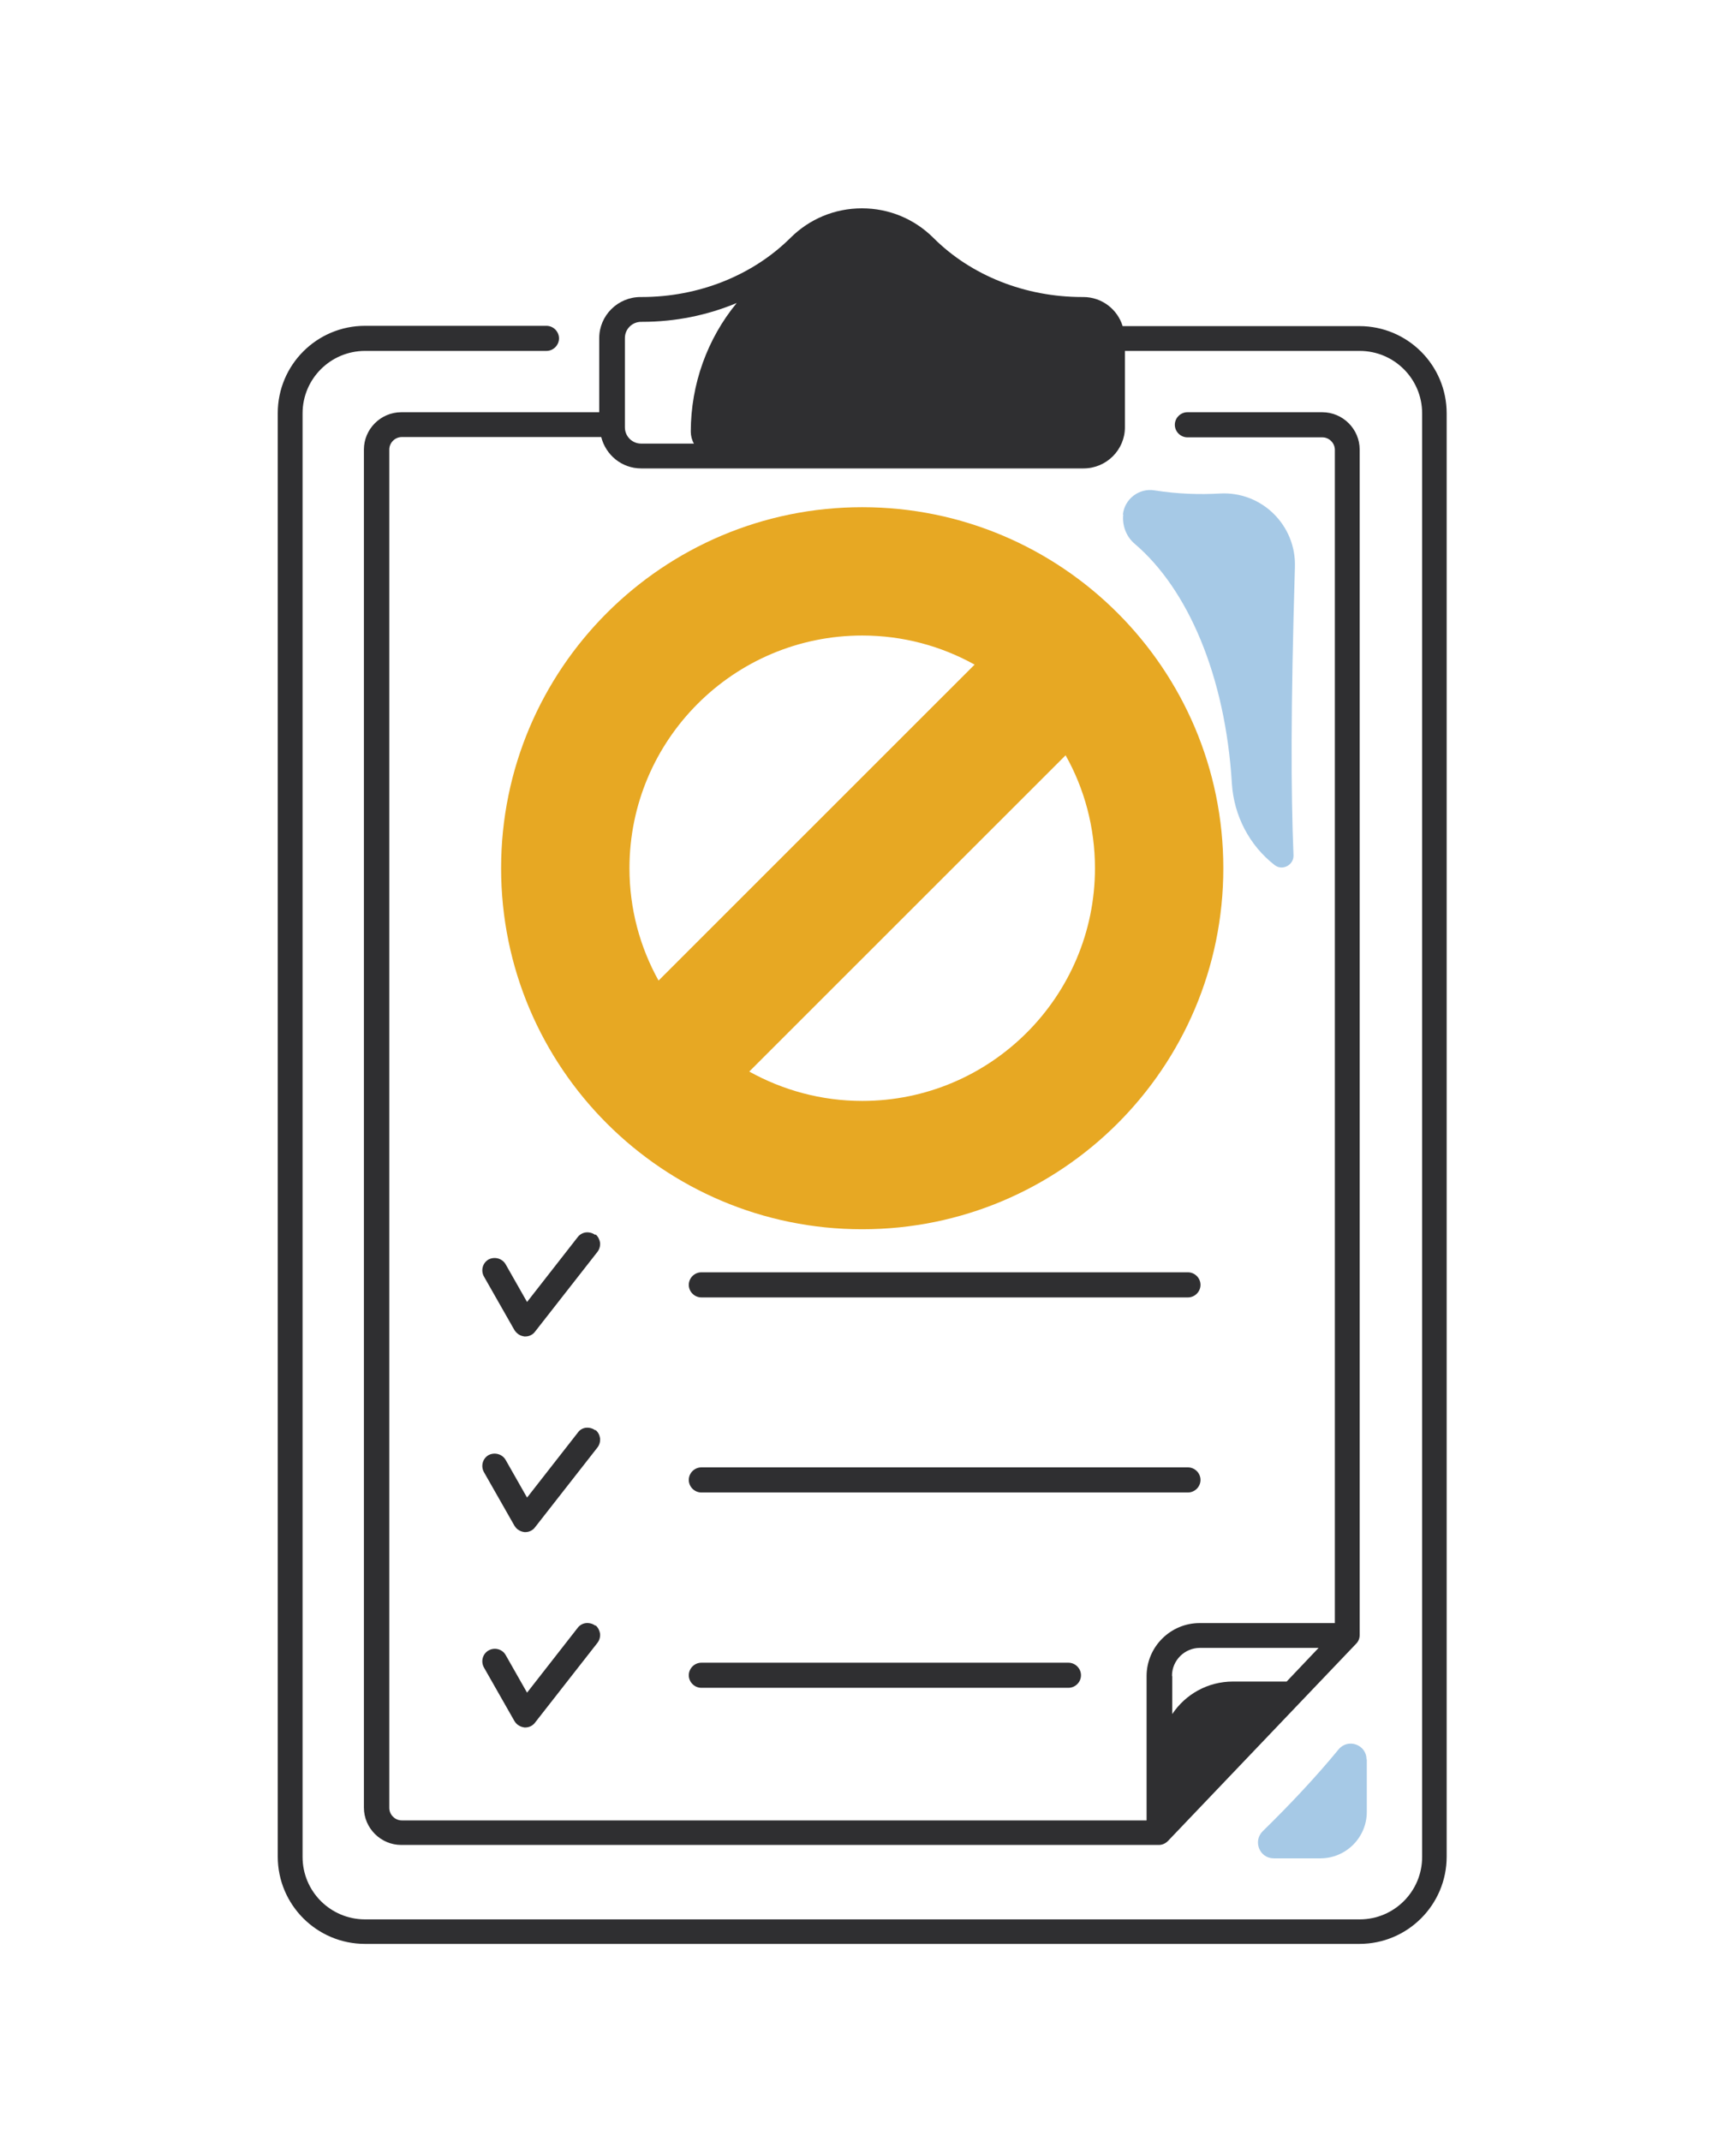
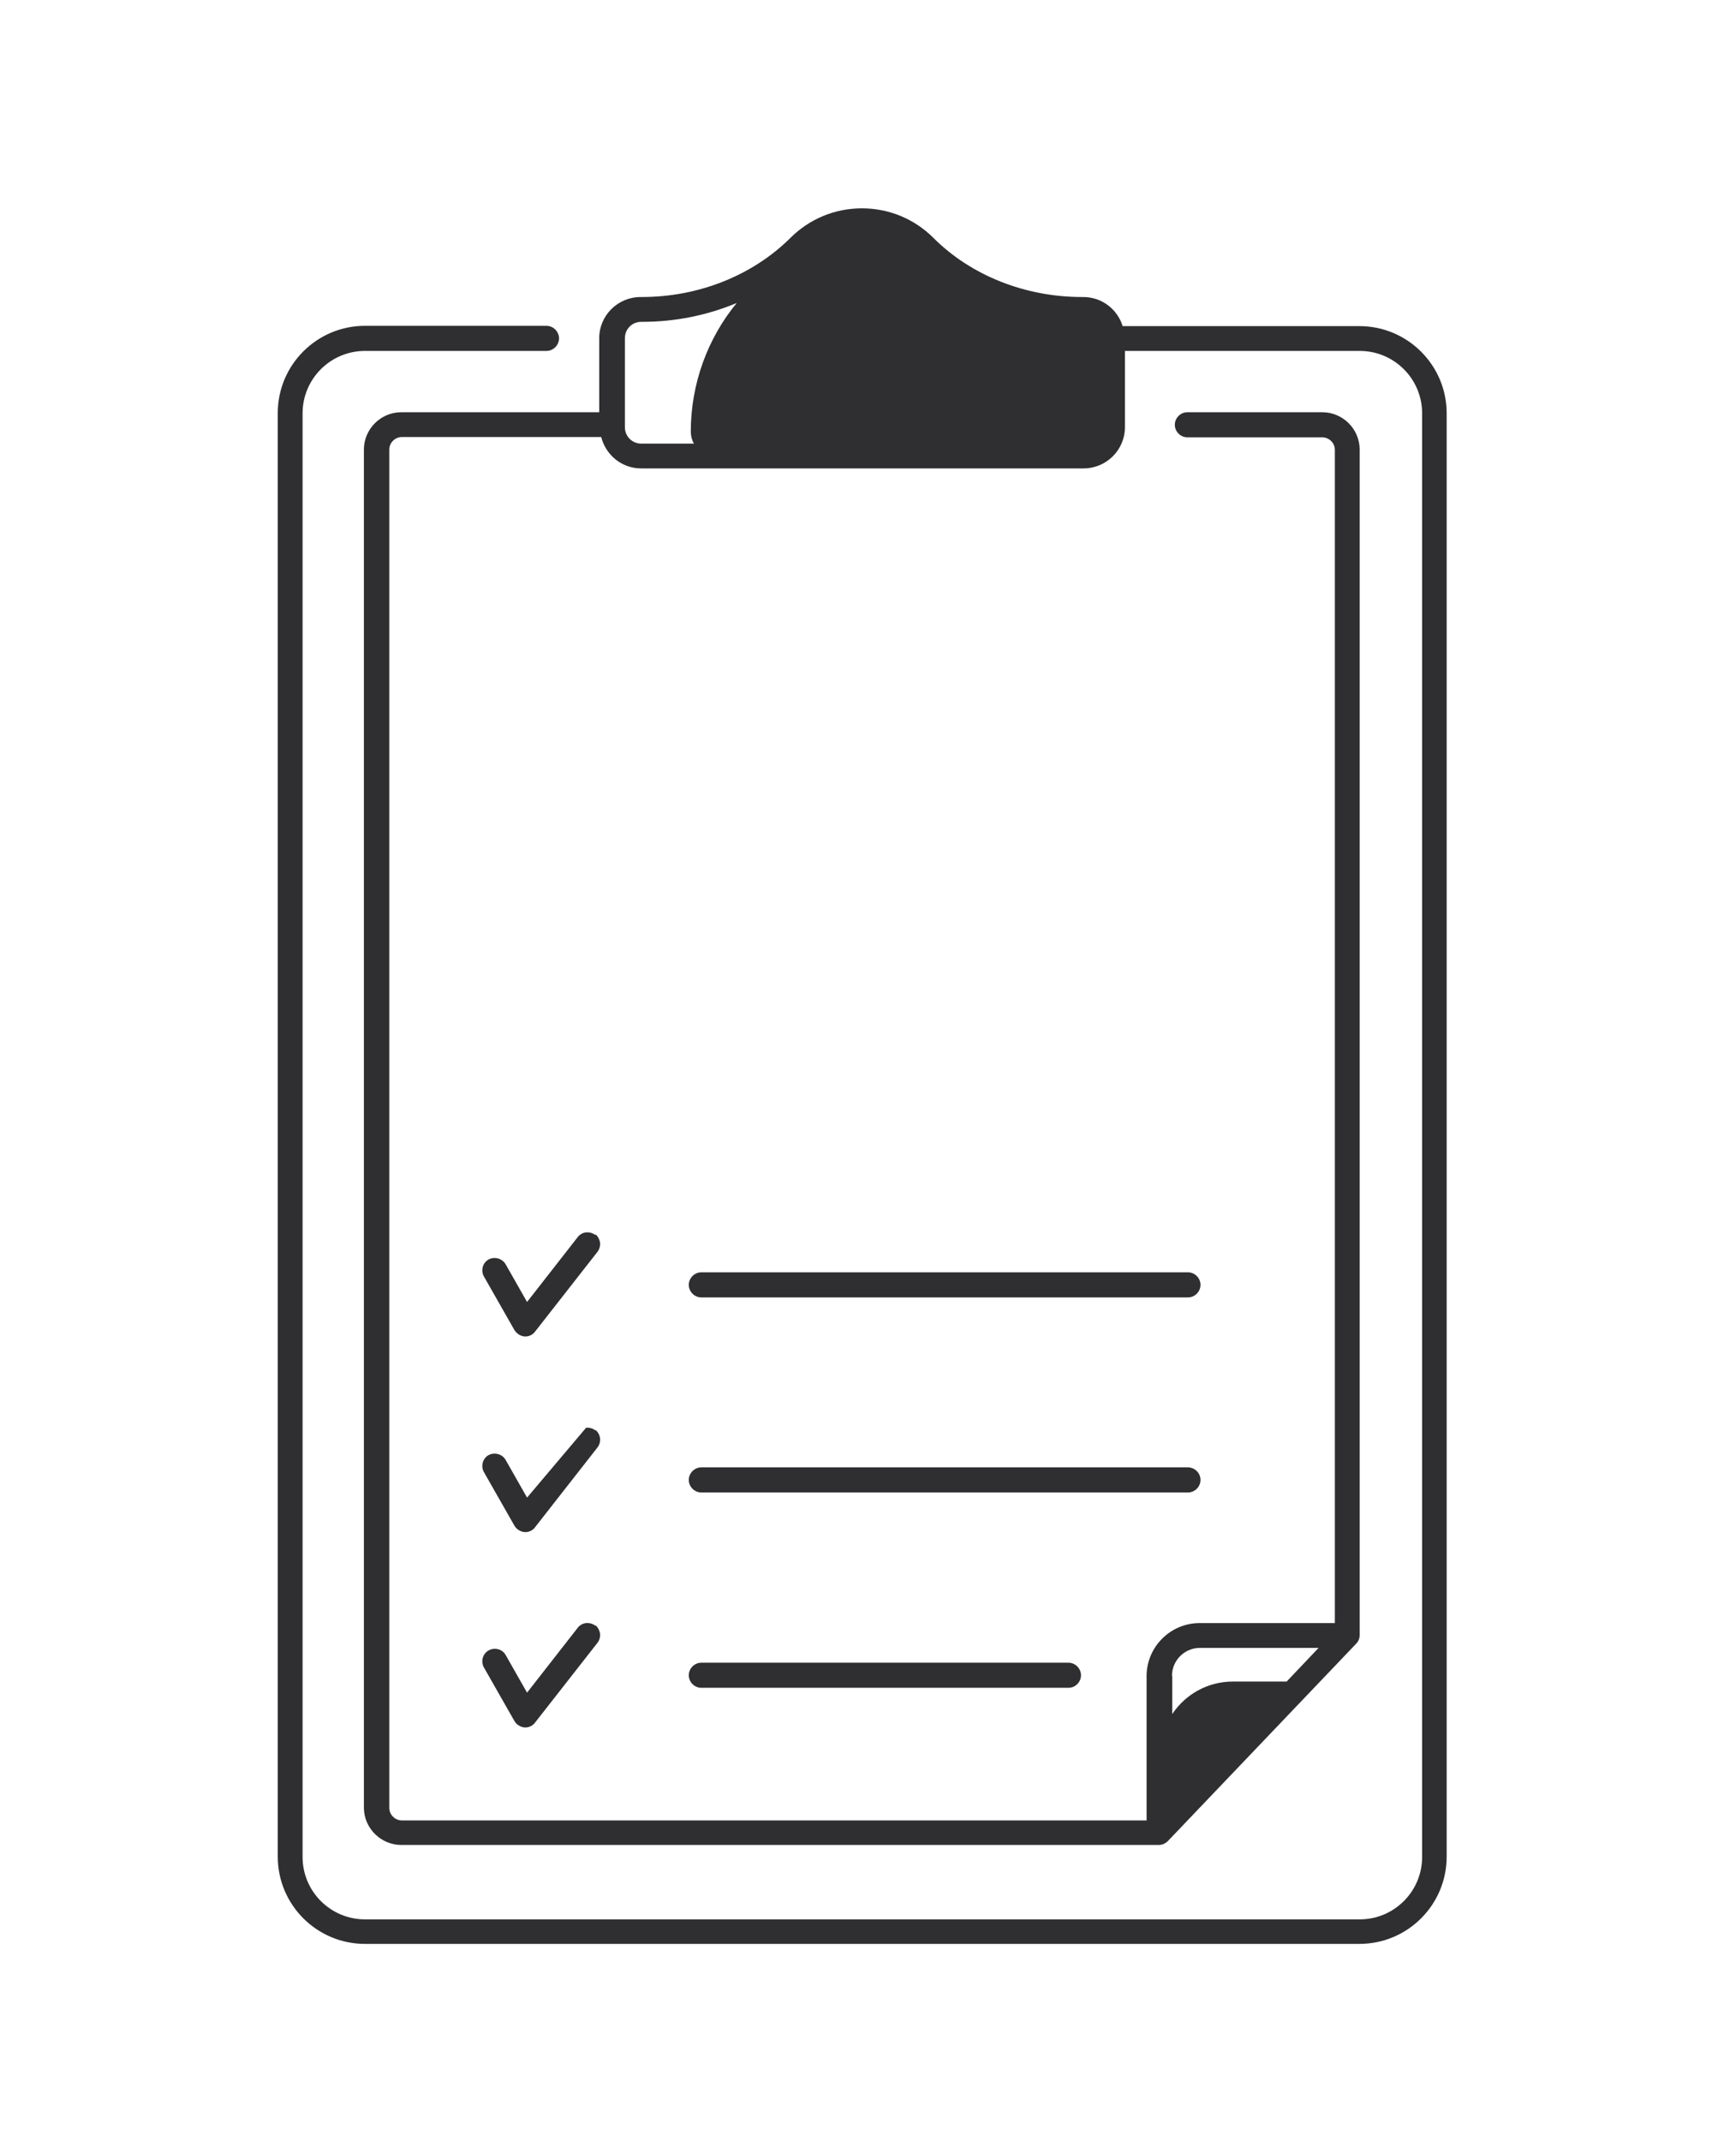
<svg xmlns="http://www.w3.org/2000/svg" width="150" height="185" viewBox="0 0 150 185" fill="none">
  <g clip-path="url(#clip0_5_250)">
-     <path d="M97.051 44.462C96.953 45.423 97.322 46.384 98.062 47C102.621 50.892 105.875 58.358 106.441 67.696C106.614 70.456 107.945 73.043 110.138 74.743C110.804 75.26 111.79 74.743 111.765 73.905C111.543 68.361 111.519 61.364 111.888 48.995C112.011 45.398 109.029 42.441 105.431 42.639C103.656 42.737 101.783 42.688 99.762 42.368C98.431 42.146 97.174 43.107 97.027 44.437L97.051 44.462ZM118.099 152.009V156.543C118.099 158.76 116.3 160.559 114.082 160.559H110.064C108.832 160.559 108.241 159.081 109.103 158.218C111.519 155.853 113.737 153.488 115.659 151.147C116.472 150.162 118.074 150.728 118.074 152.009H118.099Z" fill="#A6C9E6" />
    <path d="M117.458 28.176H97.002C96.558 26.722 95.203 25.663 93.601 25.663H93.502C88.598 25.663 83.915 23.815 80.662 20.562C79.01 18.912 76.817 18 74.475 18C72.134 18 69.941 18.912 68.289 20.562C65.036 23.79 60.378 25.663 55.449 25.663H55.35C53.378 25.663 51.776 27.264 51.776 29.211V35.617H34.672C32.897 35.617 31.443 37.07 31.443 38.844V156.173C31.443 157.947 32.897 159.401 34.672 159.401H100.132C100.428 159.401 100.699 159.278 100.921 159.056L117.187 142.006C117.384 141.809 117.483 141.538 117.483 141.267V38.844C117.483 37.07 116.029 35.617 114.254 35.617H102.597C102.005 35.617 101.512 36.109 101.512 36.701C101.512 37.292 102.005 37.785 102.597 37.785H114.254C114.846 37.785 115.339 38.278 115.339 38.869V140.232H103.656C101.143 140.232 99.072 142.277 99.072 144.815V157.282H34.721C34.13 157.282 33.637 156.789 33.637 156.198V38.844C33.637 38.253 34.13 37.76 34.721 37.76H51.949C52.343 39.312 53.723 40.47 55.399 40.47H93.625C95.597 40.47 97.199 38.869 97.199 36.922V30.319H117.483C120.465 30.319 122.88 32.734 122.88 35.715V160.436C122.88 163.417 120.465 165.832 117.483 165.832H31.542C28.559 165.832 26.144 163.417 26.144 160.436V35.715C26.144 32.734 28.559 30.319 31.542 30.319H47.217C47.808 30.319 48.301 29.826 48.301 29.235C48.301 28.644 47.808 28.151 47.217 28.151H31.542C27.377 28.151 24 31.527 24 35.691V160.411C24 164.575 27.377 167.951 31.542 167.951H117.458C121.623 167.951 125 164.575 125 160.411V35.715C125 31.551 121.623 28.176 117.458 28.176ZM101.266 144.79C101.266 143.46 102.35 142.376 103.681 142.376H113.934L111.174 145.283H106.54C104.347 145.283 102.424 146.392 101.29 148.092V144.815L101.266 144.79ZM53.994 36.922V29.211C53.994 28.422 54.635 27.806 55.399 27.806H55.498C58.357 27.806 61.117 27.239 63.656 26.18C61.117 29.26 59.688 33.202 59.688 37.292C59.688 37.662 59.786 38.031 59.959 38.327H55.399C54.611 38.327 53.994 37.686 53.994 36.922Z" fill="#2F2F31" />
-     <path d="M102.646 109.927H60.599C60.008 109.927 59.515 110.419 59.515 111.011C59.515 111.602 60.008 112.095 60.599 112.095H102.646C103.237 112.095 103.73 111.602 103.73 111.011C103.73 110.419 103.237 109.927 102.646 109.927ZM103.73 127.864C103.73 127.272 103.237 126.78 102.646 126.78H60.599C60.008 126.78 59.515 127.272 59.515 127.864C59.515 128.455 60.008 128.948 60.599 128.948H102.646C103.237 128.948 103.73 128.455 103.73 127.864ZM60.599 143.657C60.008 143.657 59.515 144.15 59.515 144.741C59.515 145.332 60.008 145.825 60.599 145.825H92.319C92.911 145.825 93.404 145.332 93.404 144.741C93.404 144.15 92.911 143.657 92.319 143.657H60.599ZM51.431 106.699C51.209 106.527 50.914 106.453 50.642 106.477C50.371 106.502 50.1 106.65 49.928 106.871L45.541 112.489L43.692 109.237C43.397 108.719 42.731 108.547 42.214 108.818C41.696 109.114 41.523 109.779 41.819 110.296L44.456 114.928C44.555 115.076 44.678 115.199 44.826 115.298C44.974 115.396 45.146 115.446 45.319 115.47C45.344 115.47 45.368 115.47 45.393 115.47C45.713 115.47 46.034 115.323 46.231 115.052L51.628 108.153C51.801 107.931 51.875 107.635 51.85 107.364C51.801 107.093 51.678 106.822 51.456 106.65L51.431 106.699ZM51.431 123.576C51.209 123.404 50.914 123.33 50.642 123.355C50.371 123.379 50.1 123.527 49.928 123.774L45.541 129.391L43.692 126.139C43.397 125.621 42.731 125.449 42.214 125.72C41.696 126.016 41.523 126.681 41.819 127.198L44.456 131.83C44.555 131.978 44.678 132.126 44.826 132.2C44.974 132.299 45.146 132.348 45.319 132.372C45.344 132.372 45.368 132.372 45.393 132.372C45.713 132.372 46.034 132.225 46.231 131.954L51.628 125.055C51.801 124.833 51.875 124.537 51.85 124.266C51.801 123.971 51.678 123.724 51.456 123.552L51.431 123.576ZM51.431 140.454C51.209 140.281 50.914 140.208 50.642 140.232C50.371 140.257 50.1 140.405 49.928 140.626L45.541 146.244L43.692 142.992C43.397 142.474 42.731 142.302 42.214 142.598C41.696 142.893 41.523 143.558 41.819 144.076L44.456 148.708C44.555 148.856 44.678 149.004 44.826 149.077C44.974 149.176 45.146 149.225 45.319 149.25C45.344 149.25 45.368 149.25 45.393 149.25C45.713 149.25 46.034 149.102 46.231 148.831L51.628 141.932C51.801 141.711 51.875 141.415 51.85 141.144C51.801 140.873 51.678 140.602 51.456 140.429L51.431 140.454Z" fill="#2F2F31" />
-     <path d="M74.5 43.821C57.272 43.821 43.298 57.791 43.298 75.014C43.298 92.236 57.272 106.206 74.5 106.206C91.728 106.206 105.702 92.236 105.702 75.014C105.702 57.791 91.728 43.821 74.5 43.821ZM74.5 54.909C78.024 54.909 81.327 55.82 84.211 57.422L56.903 84.721C55.301 81.839 54.389 78.537 54.389 75.014C54.389 63.926 63.409 54.909 74.5 54.909ZM74.5 95.119C70.951 95.119 67.624 94.183 64.74 92.581L92.073 65.257C93.699 68.14 94.611 71.49 94.611 75.014C94.611 86.101 85.591 95.119 74.5 95.119Z" fill="#E7A823" />
+     <path d="M102.646 109.927H60.599C60.008 109.927 59.515 110.419 59.515 111.011C59.515 111.602 60.008 112.095 60.599 112.095H102.646C103.237 112.095 103.73 111.602 103.73 111.011C103.73 110.419 103.237 109.927 102.646 109.927ZM103.73 127.864C103.73 127.272 103.237 126.78 102.646 126.78H60.599C60.008 126.78 59.515 127.272 59.515 127.864C59.515 128.455 60.008 128.948 60.599 128.948H102.646C103.237 128.948 103.73 128.455 103.73 127.864ZM60.599 143.657C60.008 143.657 59.515 144.15 59.515 144.741C59.515 145.332 60.008 145.825 60.599 145.825H92.319C92.911 145.825 93.404 145.332 93.404 144.741C93.404 144.15 92.911 143.657 92.319 143.657H60.599ZM51.431 106.699C51.209 106.527 50.914 106.453 50.642 106.477C50.371 106.502 50.1 106.65 49.928 106.871L45.541 112.489L43.692 109.237C43.397 108.719 42.731 108.547 42.214 108.818C41.696 109.114 41.523 109.779 41.819 110.296L44.456 114.928C44.555 115.076 44.678 115.199 44.826 115.298C44.974 115.396 45.146 115.446 45.319 115.47C45.344 115.47 45.368 115.47 45.393 115.47C45.713 115.47 46.034 115.323 46.231 115.052L51.628 108.153C51.801 107.931 51.875 107.635 51.85 107.364C51.801 107.093 51.678 106.822 51.456 106.65L51.431 106.699ZM51.431 123.576C51.209 123.404 50.914 123.33 50.642 123.355L45.541 129.391L43.692 126.139C43.397 125.621 42.731 125.449 42.214 125.72C41.696 126.016 41.523 126.681 41.819 127.198L44.456 131.83C44.555 131.978 44.678 132.126 44.826 132.2C44.974 132.299 45.146 132.348 45.319 132.372C45.344 132.372 45.368 132.372 45.393 132.372C45.713 132.372 46.034 132.225 46.231 131.954L51.628 125.055C51.801 124.833 51.875 124.537 51.85 124.266C51.801 123.971 51.678 123.724 51.456 123.552L51.431 123.576ZM51.431 140.454C51.209 140.281 50.914 140.208 50.642 140.232C50.371 140.257 50.1 140.405 49.928 140.626L45.541 146.244L43.692 142.992C43.397 142.474 42.731 142.302 42.214 142.598C41.696 142.893 41.523 143.558 41.819 144.076L44.456 148.708C44.555 148.856 44.678 149.004 44.826 149.077C44.974 149.176 45.146 149.225 45.319 149.25C45.344 149.25 45.368 149.25 45.393 149.25C45.713 149.25 46.034 149.102 46.231 148.831L51.628 141.932C51.801 141.711 51.875 141.415 51.85 141.144C51.801 140.873 51.678 140.602 51.456 140.429L51.431 140.454Z" fill="#2F2F31" />
  </g>
  <defs>
    <clipPath id="clip0_5_250">
      <rect width="101" height="150" fill="white" transform="translate(24 18)" />
    </clipPath>
  </defs>
</svg>